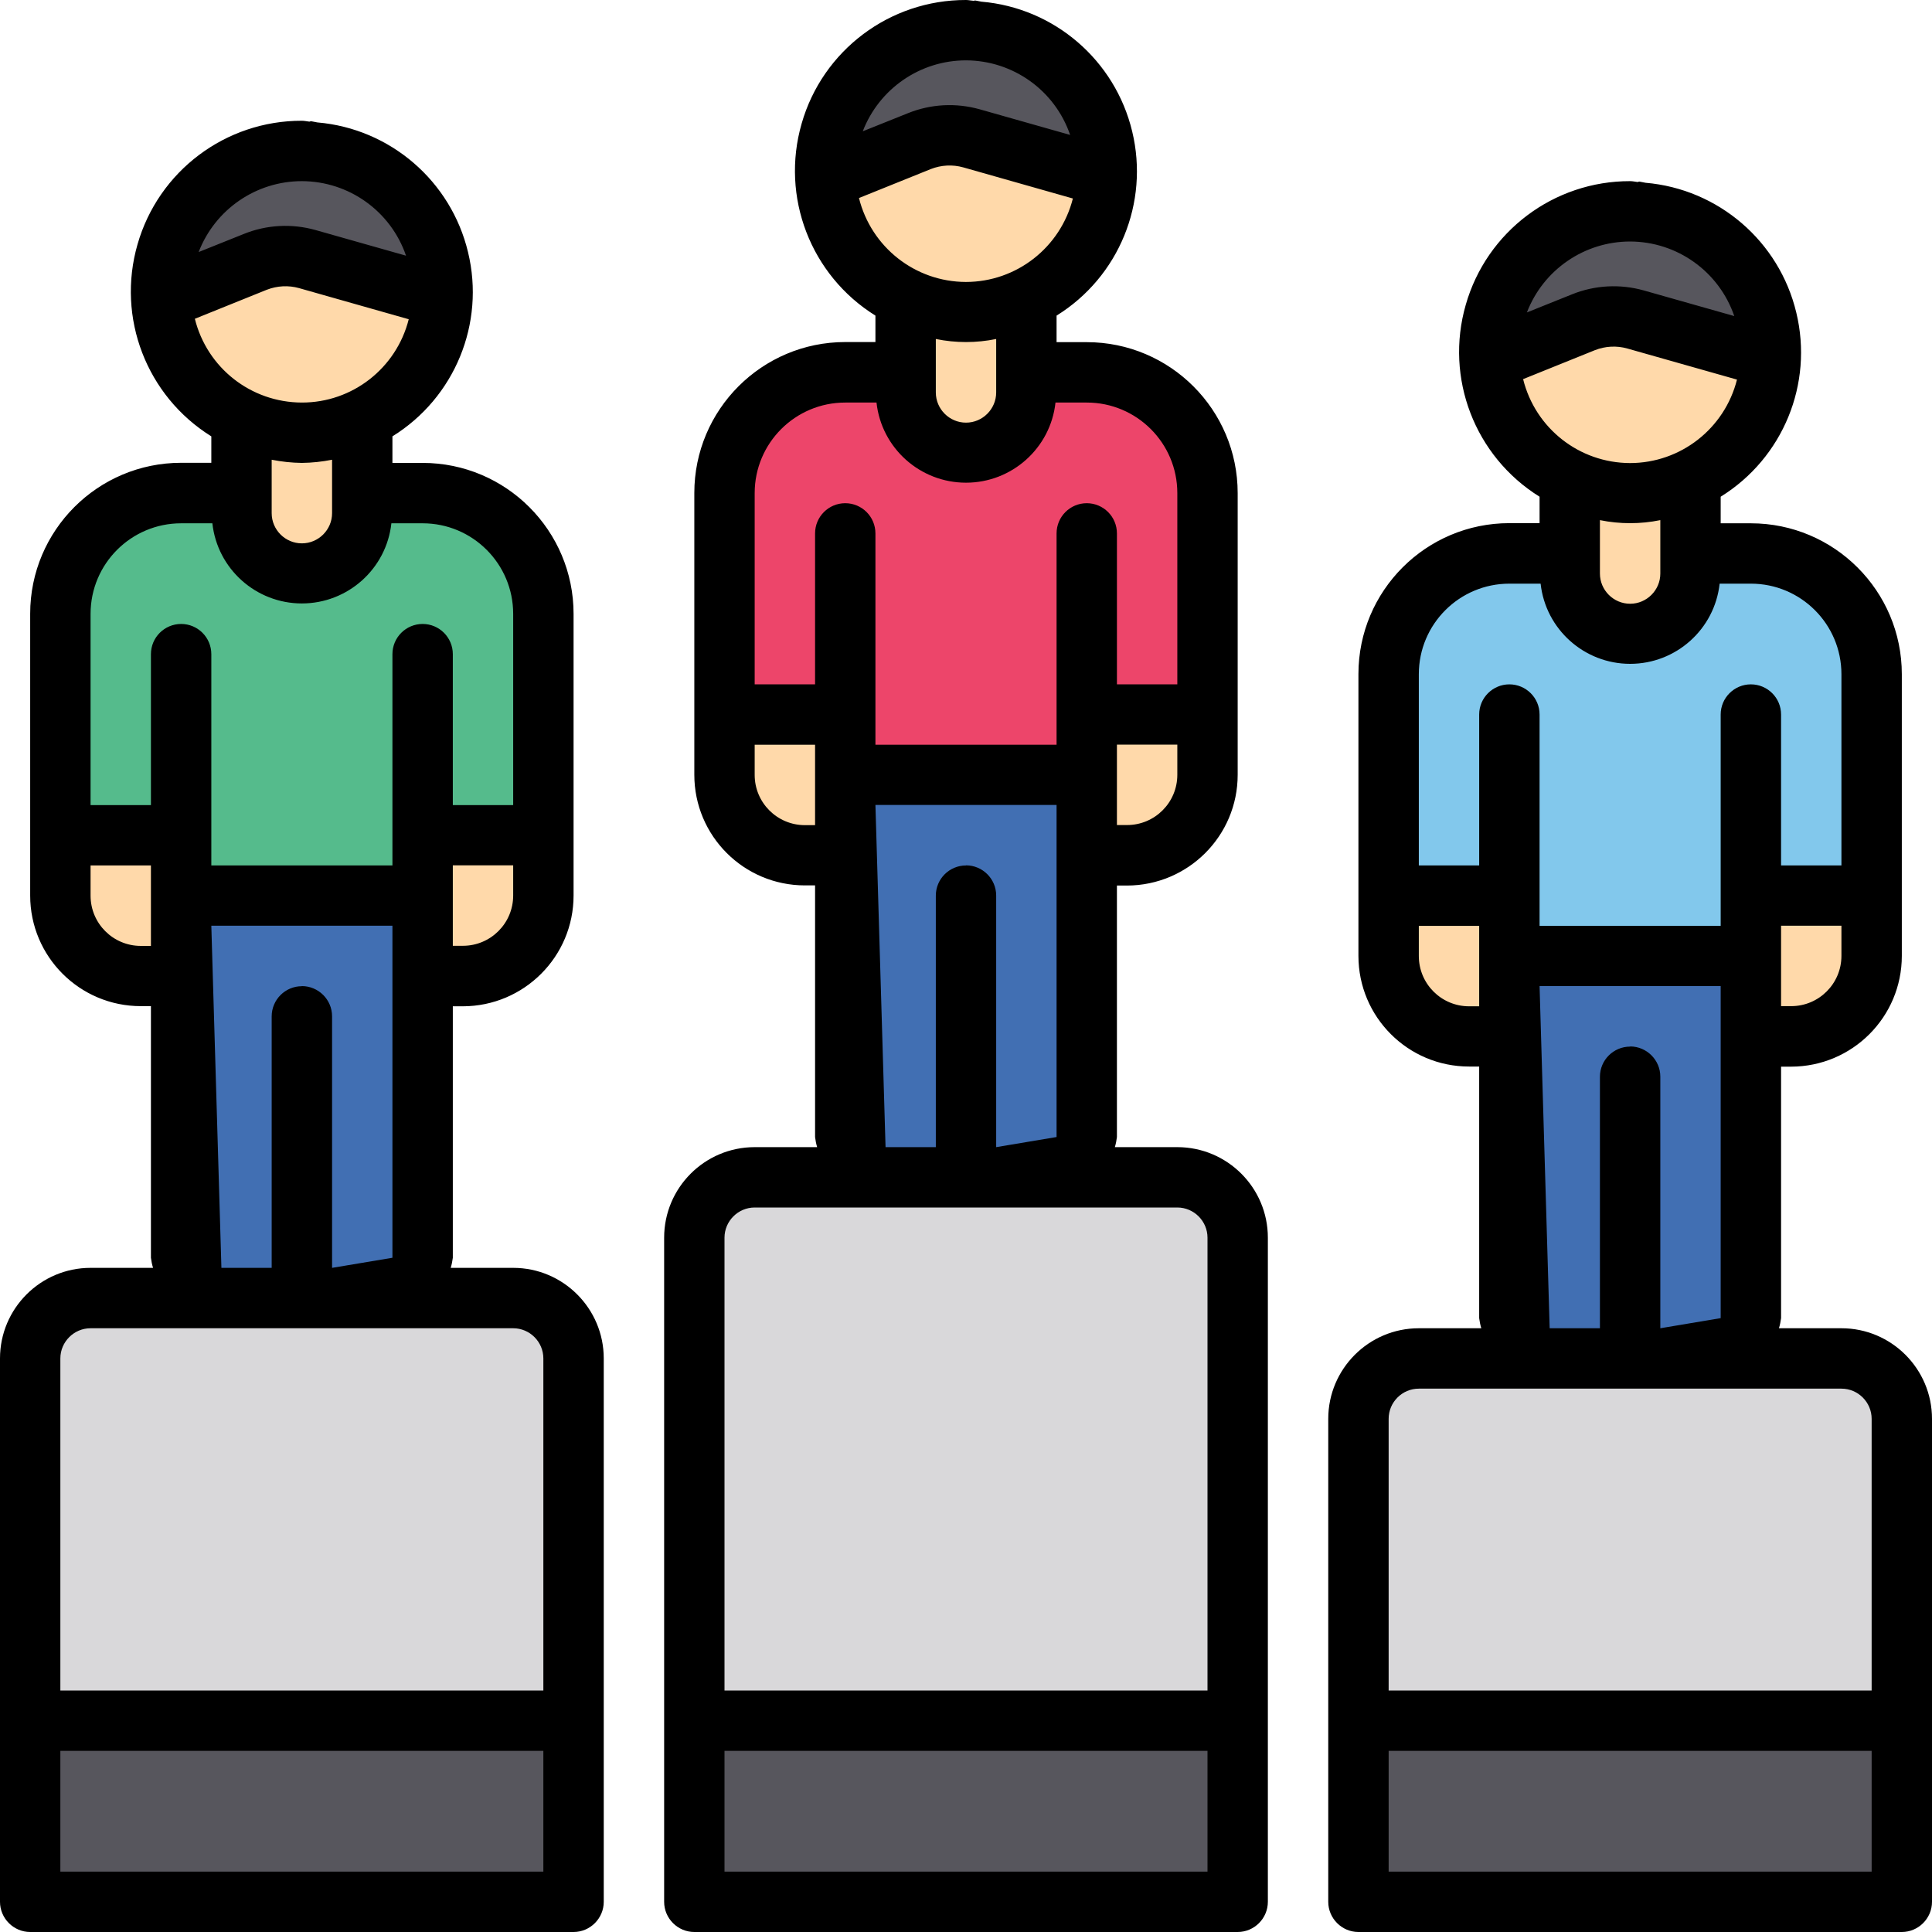
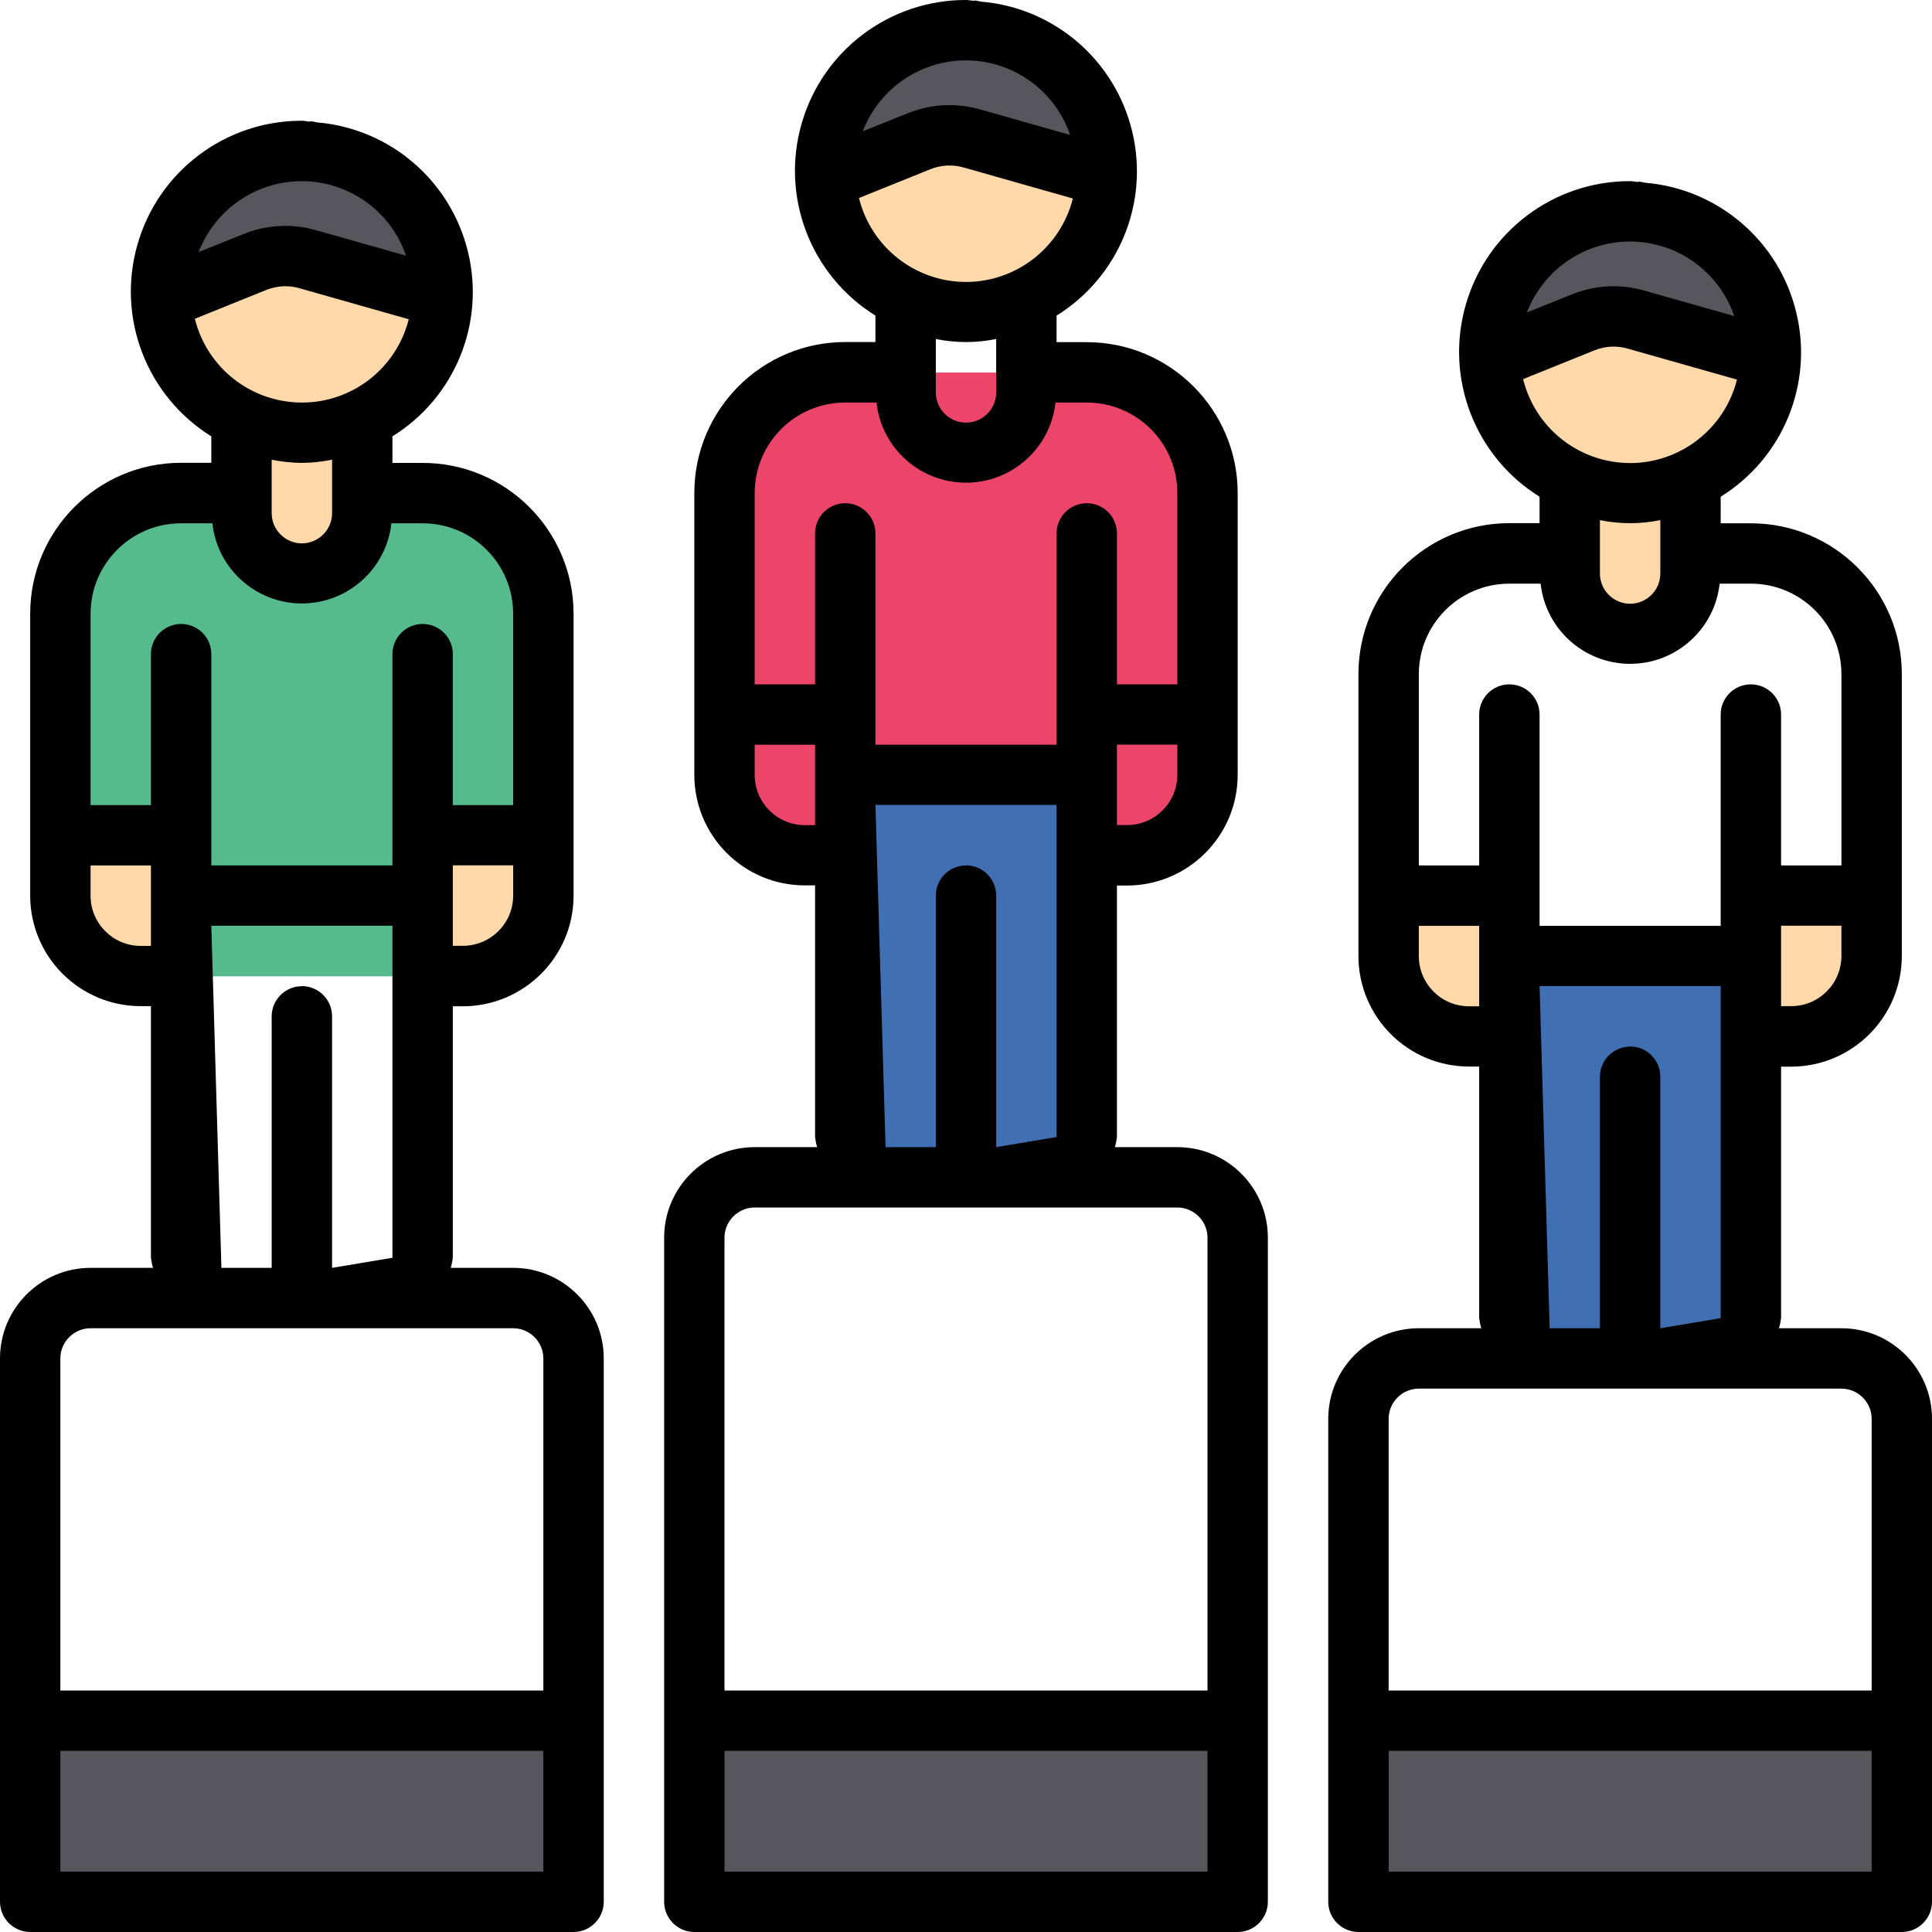
<svg xmlns="http://www.w3.org/2000/svg" width="50px" height="50px" viewBox="0 0 50 50" version="1.1">
  <g id="surface1">
    <path style=" stroke:none;fill-rule:nonzero;fill:rgb(92.941%,27.059%,41.569%);fill-opacity:1;" d="M 31.25 12.766 L 31.25 20.047 C 31.25 21.199 30.324 22.133 29.172 22.141 L 20.828 22.141 C 19.676 22.133 18.75 21.199 18.75 20.047 L 18.75 12.766 C 18.75 11.039 20.148 9.641 21.875 9.641 L 28.125 9.641 C 29.852 9.641 31.25 11.039 31.25 12.766 Z M 31.25 12.766 " />
    <path style=" stroke:none;fill-rule:nonzero;fill:rgb(25.49%,43.529%,70.196%);fill-opacity:1;" d="M 25 30.469 L 22.918 30.469 C 22.34 30.469 21.875 30.004 21.875 29.426 L 21.875 20.051 L 28.125 20.051 L 28.125 29.426 C 28.125 30.004 27.66 30.469 27.082 30.469 L 25 30.469 " />
-     <path style=" stroke:none;fill-rule:nonzero;fill:rgb(100%,85.098%,66.667%);fill-opacity:1;" d="M 31.25 18.484 L 31.25 20.047 C 31.25 21.199 30.324 22.133 29.172 22.141 L 28.125 22.141 L 28.125 18.484 Z M 18.75 18.484 L 18.75 20.047 C 18.75 21.199 19.676 22.133 20.828 22.141 L 21.875 22.141 L 21.875 18.484 Z M 26.562 6.512 L 26.562 10.156 C 26.562 11.02 25.863 11.719 25 11.719 C 24.137 11.719 23.438 11.02 23.438 10.156 L 23.438 6.512 Z M 26.562 6.512 " />
    <path style=" stroke:none;fill-rule:nonzero;fill:rgb(100%,85.098%,66.667%);fill-opacity:1;" d="M 28.641 4.422 C 28.543 6.535 26.977 8.059 25.051 8.09 C 23.125 8.117 21.512 6.641 21.375 4.719 C 21.363 4.621 21.355 4.52 21.359 4.422 C 21.359 2.41 22.988 0.781 25 0.781 C 27.012 0.781 28.641 2.41 28.641 4.422 Z M 28.641 4.422 " />
    <path style=" stroke:none;fill-rule:nonzero;fill:rgb(34.118%,33.725%,36.471%);fill-opacity:1;" d="M 28.641 4.422 L 28.125 4.422 L 25.141 3.578 C 24.695 3.457 24.223 3.484 23.797 3.656 L 21.875 4.422 L 21.375 4.719 C 21.363 4.621 21.355 4.52 21.359 4.422 C 21.359 2.41 22.988 0.781 25 0.781 C 27.012 0.781 28.641 2.41 28.641 4.422 Z M 28.641 4.422 " />
    <path style=" stroke:none;fill-rule:nonzero;fill:rgb(33.333%,73.333%,54.902%);fill-opacity:1;" d="M 14.062 15.891 L 14.062 23.172 C 14.062 24.324 13.137 25.258 11.984 25.266 L 3.641 25.266 C 2.488 25.258 1.562 24.324 1.562 23.172 L 1.562 15.891 C 1.562 14.164 2.961 12.766 4.688 12.766 L 10.938 12.766 C 12.664 12.766 14.062 14.164 14.062 15.891 Z M 14.062 15.891 " />
-     <path style=" stroke:none;fill-rule:nonzero;fill:rgb(25.49%,43.529%,70.196%);fill-opacity:1;" d="M 7.812 33.594 L 5.73 33.594 C 5.105 33.539 4.641 32.992 4.688 32.367 L 4.688 23.176 L 10.938 23.176 L 10.938 32.367 C 10.984 32.992 10.52 33.539 9.895 33.594 L 7.812 33.594 " />
    <path style=" stroke:none;fill-rule:nonzero;fill:rgb(100%,85.098%,66.667%);fill-opacity:1;" d="M 14.062 21.609 L 14.062 23.172 C 14.062 24.324 13.137 25.258 11.984 25.266 L 10.938 25.266 L 10.938 21.609 Z M 1.562 21.609 L 1.562 23.172 C 1.562 24.324 2.488 25.258 3.641 25.266 L 4.688 25.266 L 4.688 21.609 Z M 9.375 9.637 L 9.375 13.281 C 9.375 14.145 8.676 14.844 7.812 14.844 C 6.949 14.844 6.25 14.145 6.25 13.281 L 6.25 9.637 Z M 9.375 9.637 " />
    <path style=" stroke:none;fill-rule:nonzero;fill:rgb(100%,85.098%,66.667%);fill-opacity:1;" d="M 11.453 7.547 L 11.453 7.719 C 11.363 9.637 9.801 11.16 7.879 11.191 C 5.957 11.223 4.344 9.758 4.188 7.844 C 4.176 7.746 4.168 7.645 4.172 7.547 C 4.172 5.535 5.801 3.906 7.812 3.906 C 9.824 3.906 11.453 5.535 11.453 7.547 Z M 11.453 7.547 " />
    <path style=" stroke:none;fill-rule:nonzero;fill:rgb(34.118%,33.725%,36.471%);fill-opacity:1;" d="M 11.453 7.547 L 11.453 7.719 L 10.938 7.547 L 7.953 6.703 C 7.508 6.582 7.035 6.609 6.609 6.781 L 4.688 7.547 L 4.188 7.844 C 4.176 7.746 4.168 7.645 4.172 7.547 C 4.172 5.535 5.801 3.906 7.812 3.906 C 9.824 3.906 11.453 5.535 11.453 7.547 Z M 11.453 7.547 " />
-     <path style=" stroke:none;fill-rule:nonzero;fill:rgb(50.98%,78.431%,92.549%);fill-opacity:1;" d="M 48.438 17.453 L 48.438 24.734 C 48.438 25.887 47.512 26.82 46.359 26.828 L 38.016 26.828 C 36.863 26.82 35.938 25.887 35.938 24.734 L 35.938 17.453 C 35.938 15.727 37.336 14.328 39.062 14.328 L 45.312 14.328 C 47.039 14.328 48.438 15.727 48.438 17.453 Z M 48.438 17.453 " />
    <path style=" stroke:none;fill-rule:nonzero;fill:rgb(25.49%,43.529%,70.196%);fill-opacity:1;" d="M 42.188 35.156 L 40.105 35.156 C 39.48 35.102 39.016 34.555 39.062 33.93 L 39.062 24.738 L 45.312 24.738 L 45.312 33.93 C 45.359 34.555 44.895 35.102 44.27 35.156 L 42.188 35.156 " />
    <path style=" stroke:none;fill-rule:nonzero;fill:rgb(100%,85.098%,66.667%);fill-opacity:1;" d="M 48.438 23.172 L 48.438 24.734 C 48.438 25.887 47.512 26.82 46.359 26.828 L 45.312 26.828 L 45.312 23.172 Z M 35.938 23.172 L 35.938 24.734 C 35.938 25.887 36.863 26.82 38.016 26.828 L 39.062 26.828 L 39.062 23.172 Z M 43.75 11.199 L 43.75 14.844 C 43.75 15.707 43.051 16.406 42.188 16.406 C 41.324 16.406 40.625 15.707 40.625 14.844 L 40.625 11.199 Z M 43.75 11.199 " />
    <path style=" stroke:none;fill-rule:nonzero;fill:rgb(100%,85.098%,66.667%);fill-opacity:1;" d="M 45.828 9.109 L 45.828 9.281 C 45.738 11.199 44.176 12.723 42.254 12.754 C 40.332 12.785 38.719 11.32 38.562 9.406 C 38.551 9.309 38.543 9.207 38.547 9.109 C 38.547 7.098 40.176 5.469 42.188 5.469 C 44.199 5.469 45.828 7.098 45.828 9.109 Z M 45.828 9.109 " />
    <path style=" stroke:none;fill-rule:nonzero;fill:rgb(34.118%,33.725%,36.471%);fill-opacity:1;" d="M 45.828 9.109 L 45.828 9.281 L 45.312 9.109 L 42.328 8.266 C 41.883 8.145 41.41 8.172 40.984 8.344 L 39.062 9.109 L 38.562 9.406 C 38.551 9.309 38.543 9.207 38.547 9.109 C 38.547 7.098 40.176 5.469 42.188 5.469 C 44.199 5.469 45.828 7.098 45.828 9.109 Z M 45.828 9.109 " />
-     <path style=" stroke:none;fill-rule:nonzero;fill:rgb(85.098%,84.706%,85.49%);fill-opacity:1;" d="M 2.344 33.594 L 13.281 33.594 C 14.145 33.594 14.844 34.293 14.844 35.156 L 14.844 49.219 L 0.781 49.219 L 0.781 35.156 C 0.781 34.293 1.48 33.594 2.344 33.594 Z M 19.531 30.469 L 30.469 30.469 C 31.332 30.469 32.031 31.168 32.031 32.031 L 32.031 49.219 L 17.969 49.219 L 17.969 32.031 C 17.969 31.168 18.668 30.469 19.531 30.469 Z M 36.719 35.156 L 47.656 35.156 C 48.52 35.156 49.219 35.855 49.219 36.719 L 49.219 49.219 L 35.156 49.219 L 35.156 36.719 C 35.156 35.855 35.855 35.156 36.719 35.156 Z M 36.719 35.156 " />
    <path style=" stroke:none;fill-rule:nonzero;fill:rgb(34.118%,33.725%,36.471%);fill-opacity:1;" d="M 0.781 44.531 L 14.844 44.531 L 14.844 49.219 L 0.781 49.219 Z M 0.781 44.531 " />
    <path style=" stroke:none;fill-rule:nonzero;fill:rgb(34.118%,33.725%,36.471%);fill-opacity:1;" d="M 17.969 44.531 L 32.031 44.531 L 32.031 49.219 L 17.969 49.219 Z M 17.969 44.531 " />
    <path style=" stroke:none;fill-rule:nonzero;fill:rgb(34.118%,33.725%,36.471%);fill-opacity:1;" d="M 35.156 44.531 L 49.219 44.531 L 49.219 49.219 L 35.156 49.219 Z M 35.156 44.531 " />
    <path style=" stroke:none;fill-rule:nonzero;fill:rgb(0%,0%,0%);fill-opacity:1;" d="M 47.656 34.375 L 46.039 34.375 C 46.066 34.289 46.082 34.203 46.094 34.113 L 46.094 27.605 L 46.355 27.605 C 47.938 27.602 49.219 26.32 49.219 24.738 L 49.219 17.449 C 49.219 15.293 47.469 13.543 45.312 13.543 L 44.531 13.543 L 44.531 12.855 C 46.145 11.855 46.934 9.934 46.488 8.09 C 46.047 6.246 44.473 4.891 42.586 4.73 L 42.426 4.699 C 42.41 4.699 42.398 4.707 42.383 4.711 C 42.316 4.703 42.254 4.688 42.188 4.688 C 40.215 4.684 38.477 5.988 37.934 7.887 C 37.387 9.785 38.168 11.812 39.844 12.855 L 39.844 13.539 L 39.062 13.539 C 36.906 13.539 35.156 15.289 35.156 17.445 L 35.156 24.738 C 35.156 26.32 36.438 27.602 38.02 27.602 L 38.281 27.602 L 38.281 34.113 C 38.293 34.203 38.309 34.289 38.336 34.375 L 36.719 34.375 C 35.426 34.375 34.375 35.426 34.375 36.719 L 34.375 49.219 C 34.375 49.648 34.727 50 35.156 50 L 49.219 50 C 49.648 50 50 49.648 50 49.219 L 50 36.719 C 50 35.426 48.949 34.375 47.656 34.375 Z M 47.656 24.738 C 47.656 25.457 47.074 26.039 46.355 26.039 L 46.094 26.039 L 46.094 23.957 L 47.656 23.957 Z M 42.188 6.25 C 43.406 6.254 44.488 7.027 44.883 8.18 L 42.539 7.516 C 41.926 7.344 41.273 7.379 40.684 7.617 L 39.516 8.086 C 39.941 6.98 41.004 6.25 42.188 6.25 Z M 39.418 9.812 L 41.277 9.062 C 41.543 8.957 41.84 8.941 42.117 9.02 L 44.953 9.824 C 44.633 11.094 43.492 11.984 42.184 11.984 C 40.871 11.98 39.734 11.086 39.418 9.812 Z M 42.969 13.461 L 42.969 14.844 C 42.969 15.273 42.617 15.625 42.188 15.625 C 41.758 15.625 41.406 15.273 41.406 14.844 L 41.406 13.461 C 41.922 13.566 42.453 13.566 42.969 13.461 Z M 38.281 26.043 L 38.02 26.043 C 37.301 26.043 36.719 25.461 36.719 24.742 L 36.719 23.961 L 38.281 23.961 Z M 38.281 18.492 L 38.281 22.398 L 36.719 22.398 L 36.719 17.449 C 36.719 16.152 37.77 15.105 39.062 15.105 L 39.871 15.105 C 40 16.285 41 17.18 42.188 17.18 C 43.375 17.18 44.375 16.285 44.504 15.105 L 45.312 15.105 C 46.605 15.105 47.656 16.152 47.656 17.449 L 47.656 22.398 L 46.094 22.398 L 46.094 18.492 C 46.094 18.059 45.742 17.711 45.312 17.711 C 44.883 17.711 44.531 18.059 44.531 18.492 L 44.531 23.961 L 39.844 23.961 L 39.844 18.492 C 39.844 18.059 39.492 17.711 39.062 17.711 C 38.633 17.711 38.281 18.059 38.281 18.492 Z M 42.188 27.086 C 41.758 27.086 41.406 27.434 41.406 27.867 L 41.406 34.375 L 40.105 34.375 L 39.844 25.52 L 44.531 25.52 L 44.531 34.113 L 42.969 34.375 L 42.969 27.863 C 42.969 27.434 42.617 27.082 42.188 27.082 Z M 48.438 48.438 L 35.938 48.438 L 35.938 45.312 L 48.438 45.312 Z M 48.438 43.75 L 35.938 43.75 L 35.938 36.719 C 35.938 36.289 36.289 35.938 36.719 35.938 L 47.656 35.938 C 48.086 35.938 48.438 36.289 48.438 36.719 Z M 30.469 29.688 L 28.852 29.688 C 28.879 29.602 28.895 29.516 28.906 29.426 L 28.906 22.918 L 29.168 22.918 C 30.75 22.914 32.031 21.633 32.031 20.051 L 32.031 12.762 C 32.031 10.605 30.281 8.855 28.125 8.855 L 27.344 8.855 L 27.344 8.168 C 28.957 7.168 29.746 5.246 29.301 3.402 C 28.859 1.559 27.285 0.203 25.398 0.043 L 25.238 0.012 C 25.223 0.012 25.211 0.02 25.195 0.02 C 25.129 0.016 25.066 0 25 0 C 23.027 -0.004 21.289 1.301 20.746 3.199 C 20.199 5.098 20.98 7.125 22.656 8.168 L 22.656 8.852 L 21.875 8.852 C 19.719 8.852 17.969 10.602 17.969 12.758 L 17.969 20.051 C 17.969 21.633 19.25 22.914 20.832 22.914 L 21.094 22.914 L 21.094 29.426 C 21.105 29.516 21.121 29.602 21.148 29.688 L 19.531 29.688 C 18.238 29.688 17.188 30.738 17.188 32.031 L 17.188 49.219 C 17.188 49.648 17.539 50 17.969 50 L 32.031 50 C 32.461 50 32.812 49.648 32.812 49.219 L 32.812 32.031 C 32.812 30.738 31.762 29.688 30.469 29.688 Z M 30.469 20.051 C 30.469 20.77 29.887 21.352 29.168 21.352 L 28.906 21.352 L 28.906 19.27 L 30.469 19.27 Z M 25 1.562 C 26.219 1.566 27.301 2.34 27.695 3.492 L 25.352 2.828 C 24.738 2.656 24.086 2.691 23.496 2.93 L 22.328 3.398 C 22.754 2.293 23.816 1.562 25 1.562 Z M 22.23 5.125 L 24.09 4.375 C 24.359 4.27 24.652 4.254 24.93 4.332 L 27.766 5.137 C 27.445 6.406 26.305 7.297 24.996 7.297 C 23.684 7.293 22.547 6.398 22.23 5.125 Z M 25.781 8.773 L 25.781 10.156 C 25.781 10.586 25.43 10.938 25 10.938 C 24.57 10.938 24.219 10.586 24.219 10.156 L 24.219 8.773 C 24.734 8.879 25.266 8.879 25.781 8.773 Z M 21.094 21.355 L 20.832 21.355 C 20.113 21.355 19.531 20.773 19.531 20.055 L 19.531 19.273 L 21.094 19.273 Z M 21.094 13.805 L 21.094 17.711 L 19.531 17.711 L 19.531 12.762 C 19.531 11.465 20.582 10.418 21.875 10.418 L 22.684 10.418 C 22.812 11.598 23.812 12.492 25 12.492 C 26.188 12.492 27.188 11.598 27.316 10.418 L 28.125 10.418 C 29.418 10.418 30.469 11.465 30.469 12.762 L 30.469 17.711 L 28.906 17.711 L 28.906 13.805 C 28.906 13.371 28.555 13.023 28.125 13.023 C 27.695 13.023 27.344 13.371 27.344 13.805 L 27.344 19.273 L 22.656 19.273 L 22.656 13.805 C 22.656 13.371 22.305 13.023 21.875 13.023 C 21.445 13.023 21.094 13.371 21.094 13.805 Z M 25 22.398 C 24.57 22.398 24.219 22.746 24.219 23.18 L 24.219 29.688 L 22.918 29.688 L 22.656 20.832 L 27.344 20.832 L 27.344 29.426 L 25.781 29.688 L 25.781 23.176 C 25.781 22.746 25.43 22.395 25 22.395 Z M 31.25 48.438 L 18.75 48.438 L 18.75 45.312 L 31.25 45.312 Z M 31.25 43.75 L 18.75 43.75 L 18.75 32.031 C 18.75 31.602 19.102 31.25 19.531 31.25 L 30.469 31.25 C 30.898 31.25 31.25 31.602 31.25 32.031 Z M 13.281 32.812 L 11.664 32.812 C 11.691 32.727 11.707 32.641 11.719 32.551 L 11.719 26.043 L 11.98 26.043 C 13.562 26.039 14.844 24.758 14.844 23.176 L 14.844 15.887 C 14.844 13.73 13.094 11.98 10.938 11.98 L 10.156 11.98 L 10.156 11.293 C 11.77 10.293 12.559 8.371 12.113 6.527 C 11.672 4.684 10.098 3.328 8.211 3.168 L 8.051 3.137 C 8.035 3.137 8.023 3.145 8.008 3.148 C 7.941 3.141 7.879 3.125 7.812 3.125 C 5.84 3.121 4.102 4.426 3.559 6.324 C 3.012 8.223 3.793 10.25 5.469 11.293 L 5.469 11.977 L 4.688 11.977 C 2.531 11.977 0.781 13.727 0.781 15.883 L 0.781 23.176 C 0.781 24.758 2.062 26.039 3.645 26.039 L 3.906 26.039 L 3.906 32.551 C 3.918 32.641 3.934 32.727 3.961 32.812 L 2.344 32.812 C 1.051 32.812 0 33.863 0 35.156 L 0 49.219 C 0 49.648 0.352 50 0.781 50 L 14.844 50 C 15.273 50 15.625 49.648 15.625 49.219 L 15.625 35.156 C 15.625 33.863 14.574 32.812 13.281 32.812 Z M 13.281 23.176 C 13.281 23.895 12.699 24.477 11.98 24.477 L 11.719 24.477 L 11.719 22.395 L 13.281 22.395 Z M 7.812 4.688 C 9.031 4.691 10.113 5.465 10.508 6.617 L 8.164 5.953 C 7.551 5.781 6.898 5.816 6.309 6.055 L 5.141 6.523 C 5.566 5.418 6.629 4.688 7.812 4.688 Z M 5.043 8.25 L 6.902 7.5 C 7.172 7.395 7.465 7.379 7.742 7.457 L 10.578 8.262 C 10.258 9.531 9.117 10.422 7.809 10.418 C 6.496 10.414 5.359 9.523 5.043 8.25 Z M 8.594 11.898 L 8.594 13.281 C 8.594 13.711 8.242 14.062 7.812 14.062 C 7.383 14.062 7.031 13.711 7.031 13.281 L 7.031 11.898 C 7.289 11.949 7.551 11.977 7.812 11.98 C 8.074 11.977 8.336 11.949 8.594 11.898 Z M 3.906 24.48 L 3.645 24.48 C 2.926 24.48 2.344 23.898 2.344 23.18 L 2.344 22.398 L 3.906 22.398 Z M 3.906 16.93 L 3.906 20.836 L 2.344 20.836 L 2.344 15.887 C 2.344 14.59 3.395 13.543 4.688 13.543 L 5.496 13.543 C 5.625 14.723 6.625 15.617 7.812 15.617 C 9 15.617 10 14.723 10.129 13.543 L 10.938 13.543 C 12.23 13.543 13.281 14.59 13.281 15.887 L 13.281 20.836 L 11.719 20.836 L 11.719 16.93 C 11.719 16.496 11.367 16.148 10.938 16.148 C 10.508 16.148 10.156 16.496 10.156 16.93 L 10.156 22.398 L 5.469 22.398 L 5.469 16.93 C 5.469 16.496 5.117 16.148 4.688 16.148 C 4.258 16.148 3.906 16.496 3.906 16.93 Z M 7.812 25.523 C 7.383 25.523 7.031 25.871 7.031 26.305 L 7.031 32.812 L 5.73 32.812 L 5.469 23.957 L 10.156 23.957 L 10.156 32.551 L 8.594 32.812 L 8.594 26.301 C 8.594 25.871 8.242 25.52 7.812 25.52 Z M 14.062 48.438 L 1.562 48.438 L 1.562 45.312 L 14.062 45.312 Z M 14.062 43.75 L 1.562 43.75 L 1.562 35.156 C 1.562 34.727 1.914 34.375 2.344 34.375 L 13.281 34.375 C 13.711 34.375 14.062 34.727 14.062 35.156 Z M 14.062 43.75 " />
  </g>
</svg>